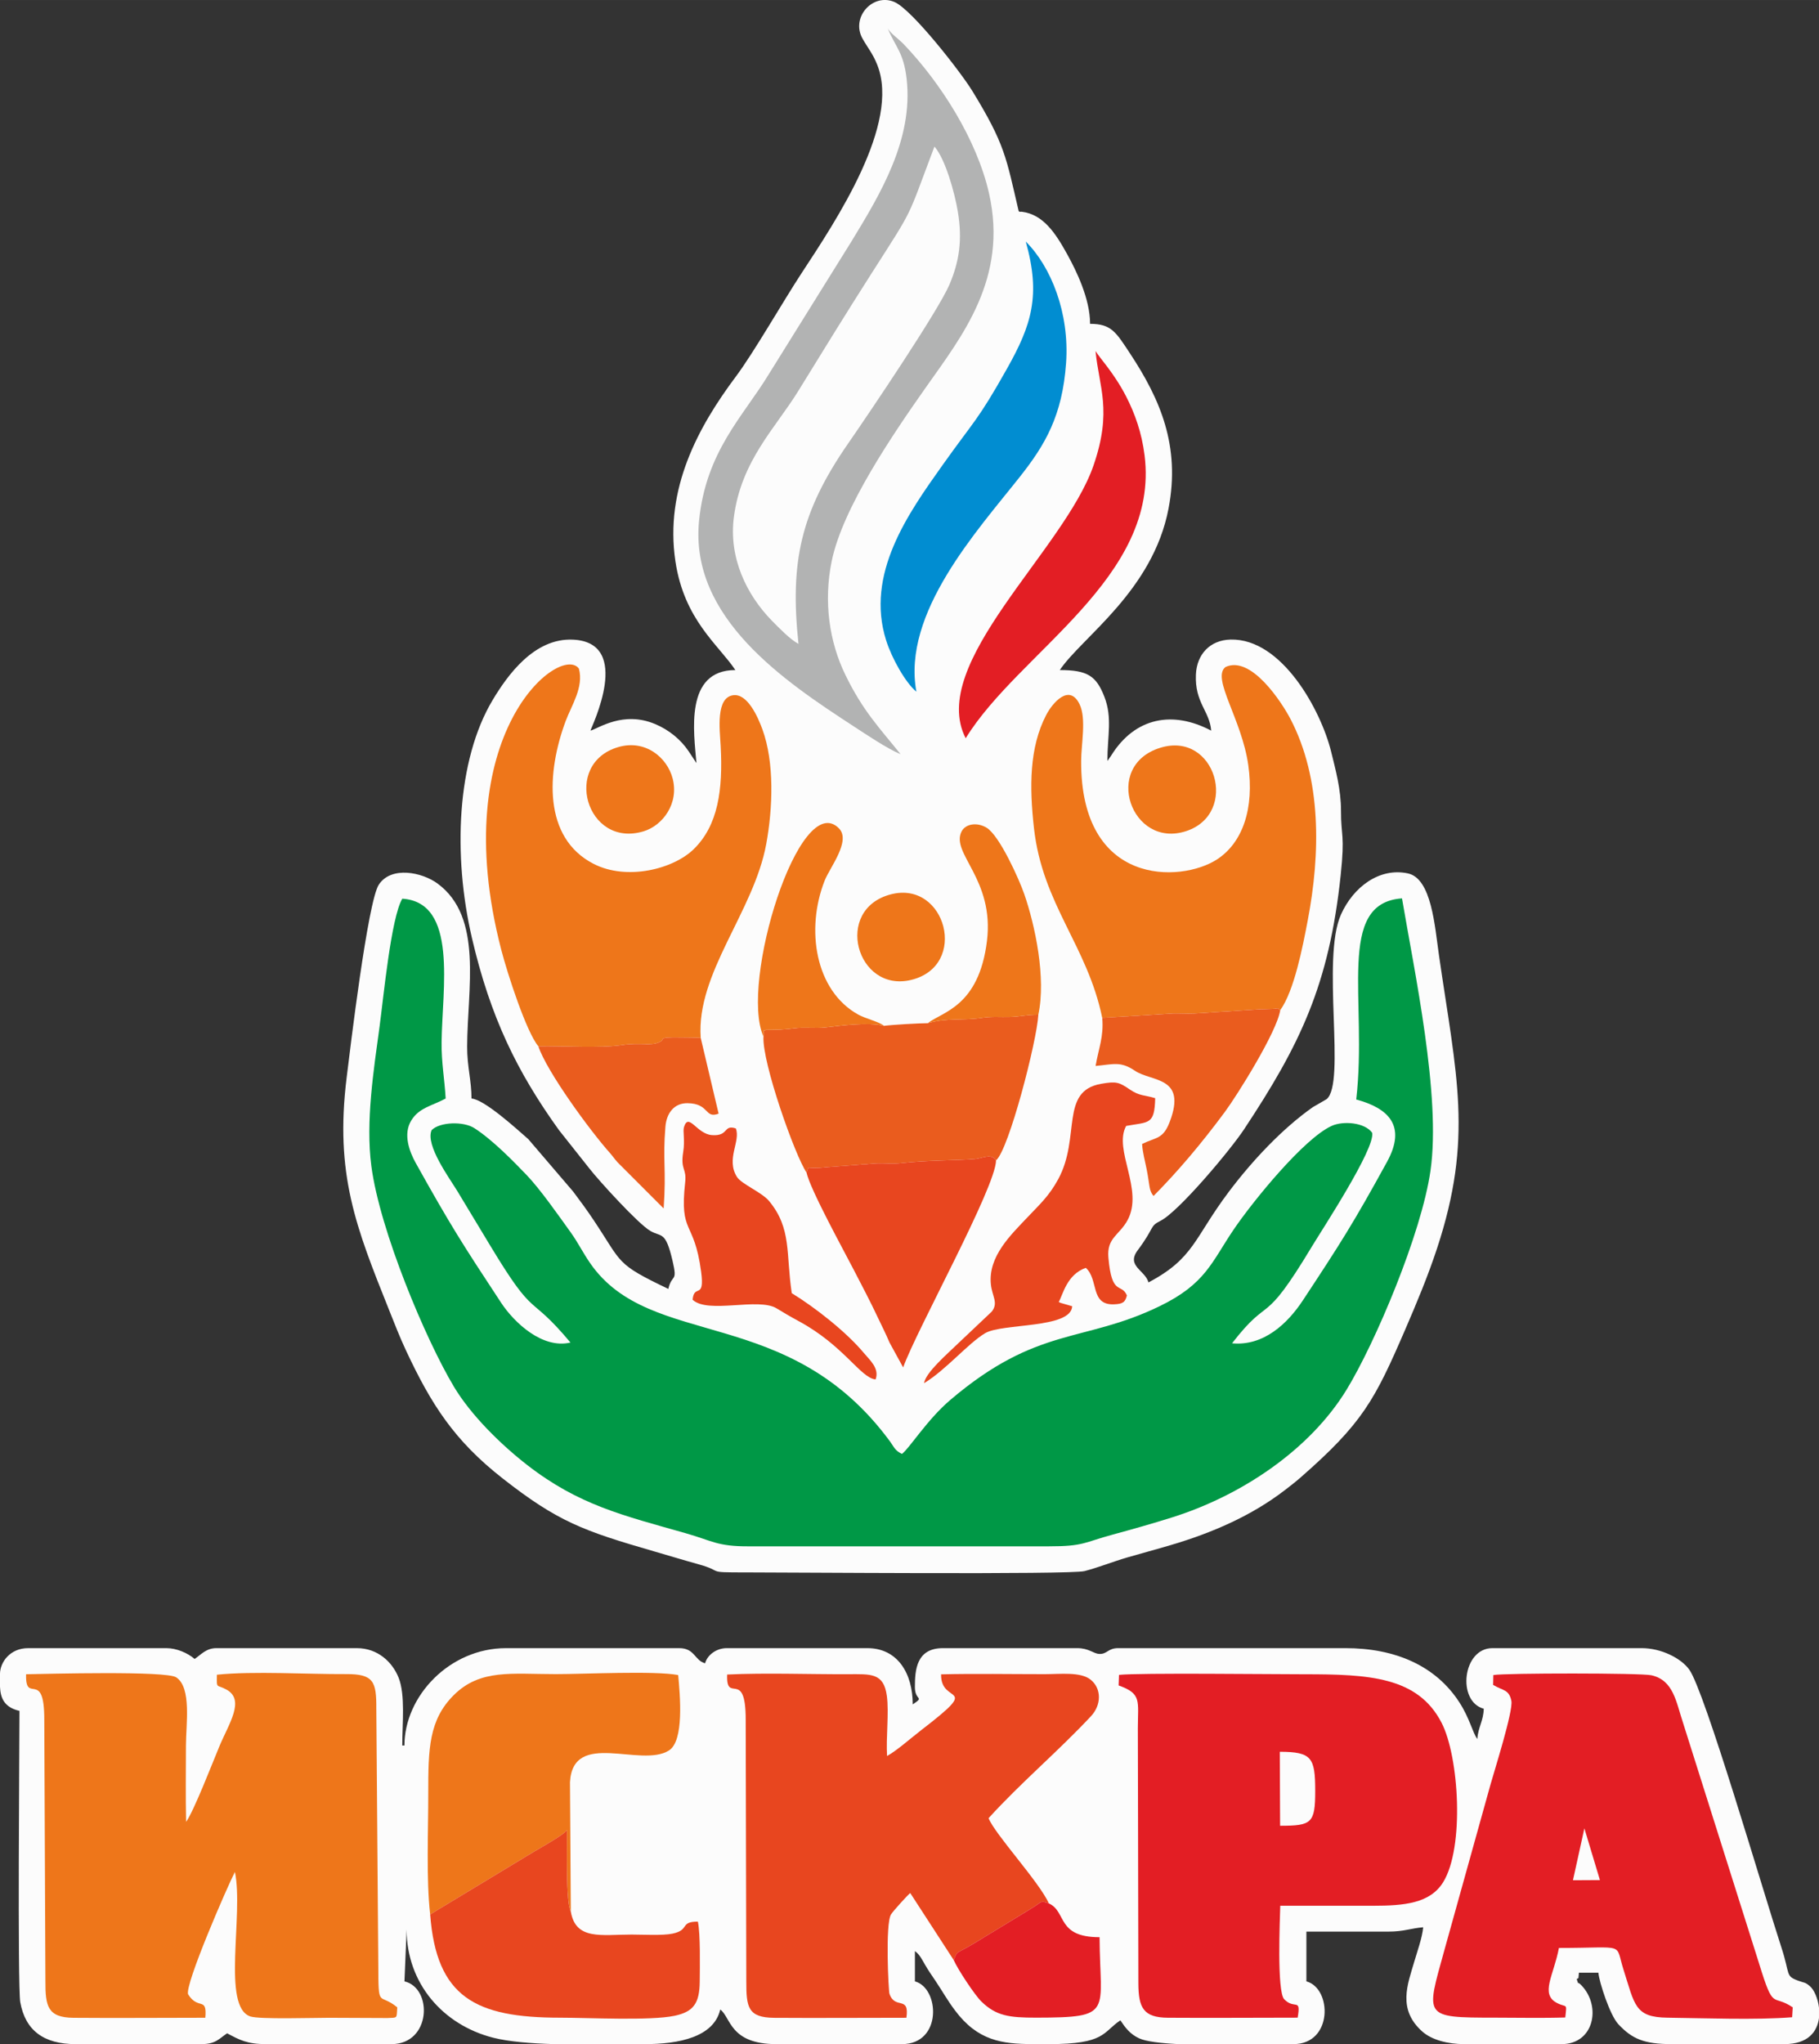
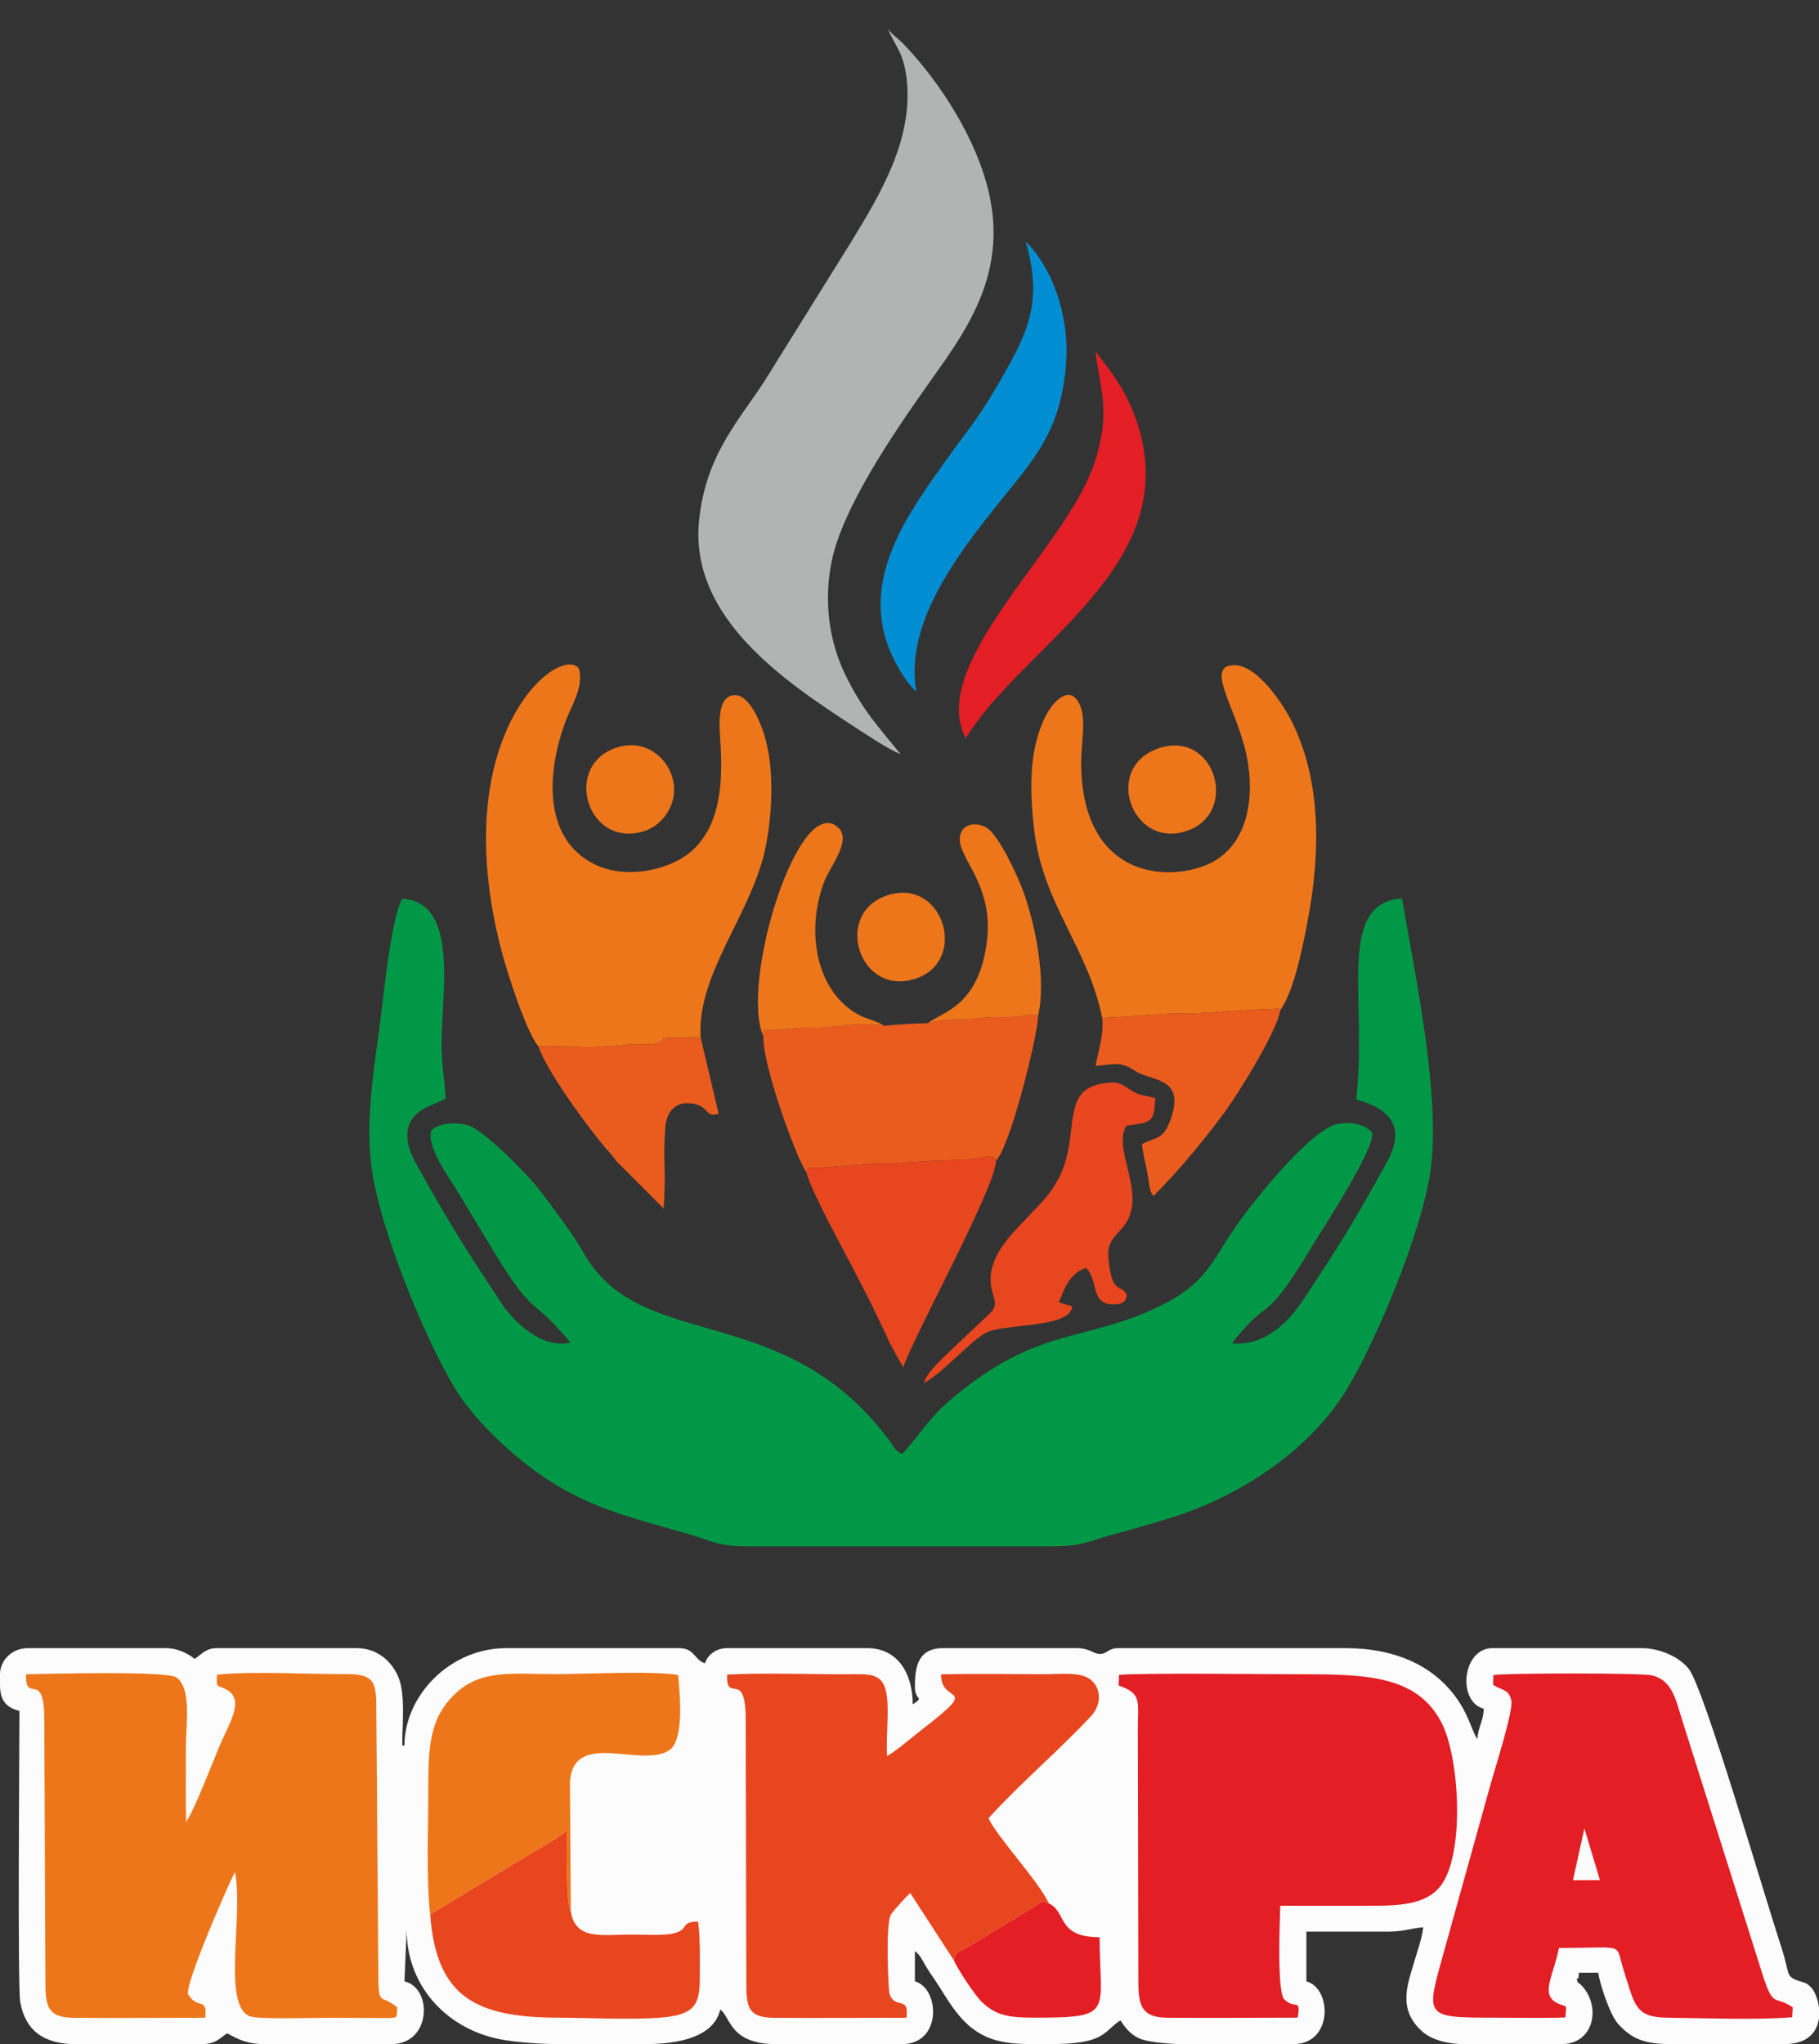
<svg xmlns="http://www.w3.org/2000/svg" xml:space="preserve" width="30.606mm" height="34.379mm" version="1.1" style="shape-rendering:geometricPrecision; text-rendering:geometricPrecision; image-rendering:optimizeQuality; fill-rule:evenodd; clip-rule:evenodd" viewBox="0 0 2148.58 2413.42">
  <rect x="0" y="0" width="2148.58" height="2413.42" fill="#333333" stroke="none" />
  <defs>
    <style type="text/css"> .fil1 {fill:#009846} .fil7 {fill:#018DD1} .fil5 {fill:#B2B3B3} .fil3 {fill:#E31E24} .fil4 {fill:#E8461F} .fil6 {fill:#EA5C1E} .fil2 {fill:#EE761A} .fil0 {fill:#FCFCFC} </style>
  </defs>
  <g id="Слой_x0020_1">
    <g id="_2725413954464">
-       <path class="fil0" d="M697.46 862.66c1.07,-4.61 50.46,-103.9 -20.41,-107.46 -46.22,-2.32 -77.86,42.49 -95.07,71.18 -42.73,71.22 -47.13,183.9 -24.54,281.04 21.83,93.85 53.55,158.34 102.77,226.8l36.15 45.6c11.18,14.3 57.65,65.42 72.02,73.6 13.14,7.49 17.7,-0.53 26.07,35.32 6.19,26.5 -0.67,14.32 -5.03,33.05 -62.71,-30.09 -53.82,-29.65 -87.88,-80.73 -8.66,-12.99 -15.82,-22.6 -24.53,-34.24l-53.02 -61.93c-15.03,-13.16 -51.76,-46.65 -67.05,-47.92 0,-21.13 -5.23,-37.89 -5.15,-61.29 0.23,-68.25 19.14,-152.71 -34.9,-192.48 -18.38,-13.52 -54.75,-20.98 -69.42,1.23 -13.07,19.79 -33.94,194.75 -38,227.7 -14.08,114.41 10.93,176.65 50.38,275.21 6.42,16.03 12.11,30.86 19.58,46.84 29.91,64 57.11,106.57 114.34,151.37 65.01,50.88 94.59,61.75 179.43,86.26 18.55,5.36 33.37,9.93 51.47,14.95 32.57,9.03 6.32,9.77 56.72,9.71 48.1,-0.06 382.87,2.8 399.58,-1.52 16.54,-4.28 33.75,-11.23 50.36,-16.07 17.79,-5.18 33.35,-9.28 51.72,-14.71 49.08,-14.5 95.29,-34.62 134.51,-64.76 5.77,-4.43 12.62,-9.72 18.42,-14.79 73.58,-64.31 87.88,-91.6 123.9,-175.01 13.35,-30.92 26.56,-62.4 37.45,-95.4 43.24,-130.94 22.89,-204.32 2.33,-346.61 -4.91,-33.96 -8.68,-90.38 -36.62,-96.4 -33.61,-7.24 -64.5,15.97 -79.11,48.58 -23.37,52.17 6.23,199.21 -17.02,218.01l-16.19 9.36c-36.51,25.67 -71.98,63.74 -99.28,100 -41.16,54.69 -40.76,78.33 -94.87,106.96 -3.86,-14.45 -26.66,-19.31 -12.69,-38.02 20.55,-27.5 13.6,-28.06 26.84,-34.69 21.42,-10.73 82.36,-83.28 98.81,-108.13 66.27,-100.11 100.32,-170.43 114.06,-299.82 5.21,-49.07 0.3,-45.48 0.39,-76.3 0.07,-24.84 -6.5,-48.81 -11.74,-70.01 -11.87,-47.98 -57.75,-133.44 -118.64,-132.04 -24.35,0.56 -39.93,17.44 -40.99,41.13 -1.5,33.51 16.1,42.93 18.06,66.42 -45.61,-24.13 -89.68,-15.39 -117.4,28.22 -0.29,0.46 -0.68,1.12 -0.98,1.58l-4.25 5.97c0,-29.44 6.09,-50.9 -3.52,-75.68 -9.52,-24.51 -19.71,-31.63 -52.69,-31.63 25.71,-38.39 109.96,-93.4 128.47,-190.88 14.01,-73.77 -9.74,-128.75 -45.68,-183.15 -16.31,-24.69 -21.81,-34.74 -47.02,-34.74 0,-29.39 -16.12,-62.49 -27.27,-82.59 -13.61,-24.56 -27.94,-46.4 -53.04,-49.71 -3.24,-0.43 -1.21,0.77 -3.99,-0.55 -14.92,-64.03 -16.31,-79.2 -54.73,-141.99 -13.63,-22.27 -71.11,-95.97 -91.85,-105.05 -25.64,-11.22 -52.07,17.97 -37.9,43.16 6.18,10.98 12.17,17.69 17.46,31.11 27.43,69.6 -48.27,183.08 -89.5,245.82 -21.51,32.74 -56.56,93.96 -77.44,121.83 -44.88,59.92 -84.37,132.65 -71.55,218.3 10.37,69.32 50.68,98.35 70.83,128.44 -60.44,0 -48.97,73.95 -45.99,109.86l-9.13 -13.86c-9.52,-14.21 -23.45,-25.38 -39.39,-32.14 -38.08,-16.15 -67.32,5.19 -76.67,7.68z" />
      <path class="fil0" d="M-0 1991.52c0.62,12.59 4.34,24.11 22.99,28.46 0,33.65 -2.38,325.29 0.95,343.94 5.94,33.18 27.5,49.5 65.47,49.5l148.18 0c17.3,0 20.95,-6.28 30.66,-12.78 14.57,7.72 23.52,12.78 45.99,12.78l148.18 0c47.02,0 48.89,-66.27 15.32,-74.09l2.56 -61.31c0,63.5 42.8,112.64 102.13,127.8 18.29,4.67 44.29,6.75 71.91,7.6l106.99 0c40.85,0 81.85,-8.4 89.42,-40.88 12.66,9.27 10.94,40.88 66.42,40.88l148.18 0c47.94,0 44.56,-66.28 15.32,-74.09l0 -35.77c5.67,4.16 7.99,9.29 11.97,16.14 4.39,7.57 7.19,11.35 12.05,18.6 8.7,12.97 14.04,22.92 23.38,35.37 26.87,35.82 55.29,39.45 91.39,39.74l19.61 0c66.73,0 63.12,-13.92 84.3,-28.1 5.92,8.83 11.34,16.24 22.16,21.26 7.98,3.71 25.2,5.76 46.23,6.84l136 0c46.91,0 45.64,-66 15.32,-74.09l0 -58.76 97.08 0c17.96,0 26.23,-3.9 40.88,-5.11 -0.99,11.91 -7.16,29.06 -10.52,40.58 -7.77,26.63 -20.27,56.39 9.79,82.78 10.86,9.53 29.69,14.6 49.27,14.6l114.96 0c38.46,0 47.1,-44.82 23.43,-69.41 -6.56,-6.82 -2.01,2.5 -5.54,-7.23 2.37,-3.12 1.66,2.87 2.56,-7.67l22.99 0c0.9,10.76 13.52,50.02 23.55,60.76 16.34,17.49 30.61,23.55 63.31,23.55l132.85 0c28.13,0 38.87,-14.84 40.88,-30.89l0 -12.1c-1.31,-11.23 -5.92,-21.33 -10.76,-25.45 -5.88,-5.01 -6.32,-3.65 -13.95,-6.49 -15.27,-5.68 -9.18,-7.02 -19.66,-39.11 -22.72,-69.59 -90.41,-302.16 -108.81,-328.06 -9.6,-13.51 -33.18,-25.43 -56.31,-25.43l-176.28 0c-35.42,0 -42.04,63.04 -10.22,71.53 -0.32,14.21 -6.47,21.41 -7.67,35.77 -5.77,-8.3 -9.03,-24.5 -20.91,-42.96 -28.16,-43.78 -76.21,-64.34 -134.93,-64.34l-268.26 0c-12.41,0 -12.92,7.39 -22.59,6.81 -6.9,-0.41 -12.01,-6.81 -25.95,-6.81l-158.4 0c-31.44,0 -33.21,25.67 -33.21,45.99 0,16.76 12.16,10.59 -2.56,20.44 0,-36.6 -17.81,-66.42 -53.65,-66.42l-166.06 0c-12.11,0 -22.93,8.05 -25.55,17.89 -12.52,-3.35 -12.02,-17.89 -30.66,-17.89l-204.38 0c-66.8,0 -120.08,56.71 -120.08,114.97l-2.56 0c0,-26.04 3.74,-59.73 -4.3,-80.01 -7.37,-18.61 -24.75,-34.95 -49.35,-34.95l-166.06 0c-12.03,0 -18.31,7.93 -25.55,12.78 -8.34,-7.24 -21.67,-12.78 -33.21,-12.78l-163.5 0c-21.14,0 -33.09,16.42 -33.21,30.44l0 15.19z" />
      <path class="fil1" d="M1656.03 1060.68c-78.58,5.46 -40.55,120.46 -54.07,237.45 37.67,10.15 59.88,30.78 36.38,73.61 -39.74,72.45 -55.13,96.48 -99.49,163.66 -18,27.27 -46.3,54.17 -83.58,50.57 46.24,-59.64 34.97,-15.58 94.15,-113.98 11.97,-19.91 75.2,-116.02 71.36,-134.57 -8.72,-12.24 -34.26,-14.33 -47.9,-8.1 -32.95,15.07 -93.01,88.96 -115.51,122.09 -26.35,38.79 -33.13,64.37 -87.96,90.92 -90.24,43.69 -143.78,22.78 -247.01,110.59 -27.34,23.26 -48.01,56.93 -57.05,63.65 -8.45,-4.04 -9.25,-8.13 -14.06,-14.67 -120.17,-163.35 -282.63,-107.04 -354.17,-210.46 -8.66,-12.51 -14.43,-24.43 -22.72,-36 -14.1,-19.66 -36.46,-51.56 -52.19,-67.96 -16.41,-17.11 -40.58,-41.78 -61.87,-55.51 -12.87,-8.31 -40.79,-7.45 -50.5,2.32 -7.86,17.52 21.57,57.45 30.14,71.63 13.53,22.39 25.82,42.78 39.41,65.31 54.05,89.58 43.78,53.35 94.43,113.84 -33.06,7.9 -66.42,-23.45 -81.99,-47.09 -45.42,-68.92 -59.46,-90.79 -100.75,-164.85 -7.6,-13.63 -15.16,-34.11 -5.34,-50.18 9.29,-15.22 24.23,-17.14 40.67,-25.95 -1.24,-22.66 -5.05,-41.95 -4.8,-66.47 0.63,-63.33 19.59,-165.24 -46.42,-169.49 -13.27,22.3 -22.22,116.7 -26.81,150.64 -6.95,51.34 -16.66,112.51 -9.74,165.1 10.05,76.33 64.35,205.08 97.51,260.42 20.22,33.75 55.5,68.32 86.38,92.33 61.12,47.56 113.5,59.66 187.53,80.73 31.3,8.92 37.09,15.54 73.89,15.43l355.12 -0.01c41.19,0.03 41.16,-4.63 75.41,-13.89 23.82,-6.44 46.8,-13 69.38,-20.07 82.21,-25.74 163.09,-79.71 206.67,-150.91 33.5,-54.74 88.5,-184.08 99.17,-258.79 12.6,-88.26 -19.12,-235.19 -33.67,-321.33z" />
      <path class="fil2" d="M242.52 2382.3c2.18,-25.77 -8.12,-8.42 -20.32,-27.64 -4.29,-11.06 46.7,-128.12 55.28,-144.55 10.51,50.33 -15.87,159.39 18.29,170.65 10.8,3.56 75.68,1.54 92.55,1.55l69.34 0.3c12.31,-0.64 10.66,1.06 11.59,-12.63 -22.18,-18.19 -22.2,3.46 -22.42,-51.1l-2.32 -301.5c0.15,-31.99 -3.09,-41.03 -35.68,-40.84 -45.64,0.26 -109.38,-3.76 -152.62,0.73 -0.2,17.69 -0.83,10.76 11.48,17.66 22.02,12.34 2.65,40.06 -8.6,66.99 -7.97,19.09 -30.21,76.6 -39.26,89.06 -0.69,-29.84 -0.21,-60.24 -0.2,-90.14 0.01,-25.01 6.9,-68.36 -11.48,-80.47 -12,-7.91 -151.45,-4.09 -177.32,-3.65 -1.1,36.6 21.52,-7.16 21.49,53.41l1.33 309.21c-0.11,29.07 2.53,42.74 33.08,43 51.82,0.44 103.93,-0.06 155.79,-0.06z" />
      <path class="fil3" d="M1321.31 1989.95c27.53,9.74 22.74,18.28 22.7,50.47l0.61 301.55c0.15,28.49 6,40.09 34.83,40.3 51.02,0.36 102.27,-0.09 153.32,-0.09 4.17,-24.28 -3.6,-9.03 -15.87,-21.73 -8.91,-9.22 -5.02,-95.57 -4.68,-110.41 36.69,0 73.38,0.04 110.07,0 35.96,-0.04 66.75,-2.66 82.28,-27.69 25.4,-40.91 18.88,-148.15 -1.79,-188.31 -28.05,-54.45 -85.83,-57.32 -162.25,-57.3 -37.67,0.01 -195.06,-1.83 -218.79,0.73l-0.44 12.48z" />
      <path class="fil4" d="M1126.55 2314.24c4.95,-12.07 0.98,-5.94 24.22,-19.89l57.17 -34.81c4.62,-2.75 8.87,-5.38 14.28,-8.82 7.88,-5.01 6.87,-7.03 16.74,-3.38 -11.65,-25.71 -64.09,-82.09 -71.25,-100.69 37.49,-41.4 82.59,-79.29 121,-120.46 12.27,-13.15 12.63,-32.28 -0.24,-42.89 -11.86,-9.77 -36.08,-6.67 -54.51,-6.67 -40.55,0.01 -81.9,-0.77 -122.35,0.2 -0.74,36.97 49.95,9.43 -23.55,65.93 -11.97,9.2 -28.07,23.64 -40.27,30.49 -1.39,-22.12 2.44,-51.03 -0.27,-71.06 -3.71,-27.34 -18.91,-25.6 -46.04,-25.5 -46.53,0.17 -96.51,-1.81 -142.57,0.37 -1.47,35.74 21.92,-8.04 21.9,53.11l0.72 309.21c-0.02,30.14 1.66,42.76 32.95,42.98 51.98,0.36 104.17,-0.06 156.17,-0.06 3.77,-27.01 -13.51,-8.93 -20.04,-28.38 -1.14,-3.4 -5.12,-82.98 1.93,-93.77 2.98,-4.57 19.99,-23.15 22.6,-25.14l51.41 79.24z" />
      <path class="fil3" d="M1763.68 1989.32c11.81,7.05 18.65,5.13 21.52,18.72 2.51,11.81 -20.81,84.89 -24.68,99.02l-54.55 195.83c-21.64,78.4 -25.59,79.28 59.39,79.28 27.6,0 56.03,0.66 83.52,-0.2 1.92,-17.97 2.06,-11.12 -9.57,-17.02 -20.6,-10.44 -3.97,-32.74 2.06,-65.08 80.46,0 65.9,-6.94 76.2,25.29 13.46,42.17 13.31,56.6 52.07,57.05 44.63,0.53 103.95,2.87 147.22,-0.51l0.71 -11.71c-24.79,-16.65 -22.11,5.66 -39.8,-51.84l-89.59 -283.47c-8.45,-25.22 -11.25,-50.8 -37.55,-56.75 -12.29,-2.78 -172.2,-2.72 -186.71,-0.27l-0.25 11.65z" />
      <path class="fil5" d="M1063.81 890.48c-25.62,-31.86 -44.57,-51.15 -65.36,-93.89 -18.83,-38.72 -25.92,-86.25 -16,-134.33 12.97,-62.88 72.33,-149.73 111.49,-205.34 42.11,-59.8 97,-128.02 74.31,-228.56 -14.37,-63.65 -57.21,-130.52 -100.34,-175.71 -6.89,-7.22 -14.64,-11.93 -19.21,-18.83 9.01,21.87 18.73,27.96 22.25,59.75 7.92,71.32 -31.43,135.98 -64.98,191.05l-98.05 157.45c-29.8,49.15 -74.12,90.58 -82.23,173 -11.25,114.39 101.15,189.43 183.13,242.77 14.36,9.34 39.73,26.42 55,32.65z" />
      <path class="fil2" d="M635.89 1235.3c28.41,-0.61 72.96,2.46 98.59,-1.43 24.07,-3.66 35.39,2.08 46.23,-4.46 4.51,-2.72 -3.72,-4.91 21.4,-4.6 8.61,0.11 16.98,0.04 25.57,0.55 -5.5,-76.48 62.77,-148.88 77.42,-229.02 7.78,-42.52 9.71,-95.95 -4.48,-135.06 -5.57,-15.37 -17.71,-42.27 -34.15,-40.51 -21.31,2.28 -16.27,40.71 -15.24,59.78 2.81,51.9 -3.01,93.9 -31.81,122 -24.37,23.78 -79.2,37.35 -118.2,17.39 -60.13,-30.78 -55.56,-108.33 -33.06,-168.65 6.86,-18.39 21.55,-39.97 15.64,-61.85 -21.49,-30.03 -158.07,76.21 -91.72,331.96 7.36,28.38 29.74,97.21 43.81,113.89z" />
      <path class="fil2" d="M1301.96 1201.73l80.2 -4.97c9.03,-0.74 18.98,0.37 28.03,-0.13l79.34 -5.12c4.28,-0.01 8.52,-0.29 12.64,-0.34 8.91,-0.13 5.1,-2.3 10.04,1.5 16.45,-22.91 26.46,-74.41 32.48,-106.04 15.02,-78.76 16.64,-167.01 -20.61,-238.16 -9.88,-18.86 -46.21,-75.16 -76.54,-60.95 -16.88,13.07 19.2,61.26 26.91,115.77 7.21,51.01 -6.47,91.77 -37.2,111.54 -42.52,27.34 -160.86,32.05 -160.21,-116.42 0.08,-19.94 6.28,-49.97 -1.78,-66.77 -12.07,-25.21 -32.02,-1.89 -39.47,12.43 -20.1,38.6 -19.9,85.08 -14.5,133.54 10.07,90.34 63.05,138.76 80.65,224.12z" />
      <path class="fil2" d="M508.1 2260.29l122.9 -74.24c7.28,-4.35 35.46,-19.92 38.64,-25.41 0.35,17.89 -1.61,86.28 4.6,96.28l-0.99 -152.76c3.46,-62.39 83.69,-16.5 116.91,-37.44 18.15,-11.44 13.1,-65.2 10.92,-89.06 -27.98,-5.28 -110.78,-1.09 -144.5,-1.09 -52.19,0 -89.41,-6.33 -120.7,24.88 -29.25,29.19 -30.1,63.33 -30.01,115.6 0.08,43.48 -2.56,101.53 2.23,143.23z" />
      <path class="fil6" d="M1095.95 1208.03c-9.62,0.01 -41.85,1.81 -51.79,3.12 -19.21,-4.47 -49.36,-0.45 -69.01,1.84 -12.16,1.41 -24.96,-0.59 -37.36,1.07 -10.35,1.39 -19.28,1.86 -33.39,1.86 -1.95,3.71 -2.21,-5.64 -2.59,7.88 -1.83,30.4 37.21,140.59 50.83,160.52 4.41,-9.98 -3.85,-2.99 24.44,-6.33l57.4 -4.37c9.95,-0.51 20.08,0.8 29.95,-0.37 30.42,-3.59 69.16,-3.13 87.31,-4.89 8.99,-0.87 19.28,-7.06 24.79,1.6 15.04,-12.37 48.31,-141.05 49.94,-171.94 -15.54,0 -20.53,2.26 -33.35,2.63 -11.72,0.35 -21.05,-0.75 -32.71,1 -23.85,3.57 -41.51,-0.22 -64.44,6.37z" />
-       <path class="fil0" d="M943.16 760.19c-10.35,-96.7 2.61,-155.74 58.81,-236.84 26.54,-38.29 106.47,-156.82 119.43,-187.2 11.85,-27.78 15.49,-53.2 9.98,-86.31 -3.82,-22.94 -14.92,-62.38 -27.64,-76.8 -33.7,89.06 -22.79,69.1 -74.55,150.16 -29.04,45.49 -57.16,91.12 -86.32,138.49 -26.77,43.48 -67.37,82.11 -76.03,148.83 -6.24,48.07 14.99,91.67 44.86,122.26 8.25,8.45 22.13,22.62 31.46,27.41z" />
      <path class="fil4" d="M508.1 2260.29c7.42,97.81 53.42,121.94 153.58,121.92 33.38,-0.01 106.55,3.8 135.08,-2.24 22.39,-4.75 29.56,-14.64 29.76,-40.58 0.13,-17.06 0.93,-55.68 -2.18,-70.61 -21.94,0.02 -9.03,9.78 -30.09,14.22 -11.36,2.4 -35.58,1.07 -48.26,1.07 -35.47,0 -66,7.02 -71.76,-27.15 -6.21,-10 -4.25,-78.39 -4.6,-96.28 -3.18,5.49 -31.36,21.05 -38.64,25.41l-122.9 74.24z" />
      <path class="fil7" d="M1082.43 816.67c-17.21,-92.99 72.02,-190.19 122.39,-253.95 29.44,-37.26 50.04,-71.65 54.43,-134.27 4.13,-58.78 -17.68,-113.56 -47.63,-143.26 17.99,63.74 6.76,98.66 -22.04,149.84 -35.12,62.42 -38.06,60.3 -76.79,114.84 -39.82,56.08 -90.98,127.68 -66.07,206.26 6.84,21.57 23.07,50.17 35.7,60.53z" />
      <path class="fil4" d="M1091.53 1633.05c25.66,-15.51 51.69,-46.75 71.99,-58.95 20.13,-12.1 101.55,-5.17 102.94,-31.86l-13.66 -3.98c-0.59,-0.26 -1.56,-0.61 -2.2,-1.13 4.96,-8.67 9.45,-32.26 31.91,-40.25 15.47,13.67 4.87,44.05 33.14,43.09 10.93,-0.37 13.49,-2.74 15.42,-10.51 -6.63,-15.42 -17.8,1.67 -21.85,-44.7 -2.05,-23.43 12.95,-26.36 22.57,-44.04 19.64,-36.07 -17.11,-83.15 -1.57,-111.39 27.03,-4.91 33.47,-1.03 34.29,-32.76 -13.3,-4.05 -18.27,-2.26 -30.24,-10.42 -12.43,-8.46 -15.69,-9.69 -33.68,-6.53 -49.1,8.63 -23.77,63.04 -50.61,112.58 -10.98,20.27 -22.86,30.71 -36.51,45.18 -19.28,20.44 -46.51,45.98 -43.06,79.02 1.49,14.26 9.17,21.71 1.05,32.14l-42.09 39.8c-8.96,8.89 -36.4,32.34 -37.82,44.7z" />
      <path class="fil4" d="M952.63 1384.31c4.49,20.41 44.46,92.83 55.95,115.18 9.84,19.12 19.23,36.67 28.27,55.98 4.88,10.41 9.32,18.81 13.8,29.55l16.14 29.44c15.69,-44.06 109.5,-212.83 109.72,-244.49 -5.51,-8.66 -15.8,-2.47 -24.79,-1.6 -18.15,1.76 -56.88,1.3 -87.31,4.89 -9.87,1.17 -20,-0.14 -29.95,0.37l-57.4 4.37c-28.28,3.33 -20.03,-3.65 -24.44,6.33z" />
      <path class="fil3" d="M1140.66 871.62c62.65,-102.04 229.52,-189.3 211.28,-334.13 -3.33,-26.54 -11.36,-49.27 -21.94,-69.74 -14.57,-28.21 -31.77,-45.72 -35.96,-53.41 3.95,42.52 20.14,70.15 -2.47,135.41 -34.72,100.2 -196.32,233.73 -150.91,321.88z" />
      <path class="fil6" d="M1301.96 1201.73c1.92,22.46 -4.26,35.77 -7.86,56.78 21.42,-1.94 29.32,-5.89 46.61,5.77 19.49,13.14 61.61,6.25 40.91,60.34 -7.89,20.62 -15.94,17.83 -32.59,26 0.61,10.22 3.41,19.84 5.46,30.23 3.83,19.38 2.42,24.48 8.05,31.18 28.85,-29.12 56.22,-61.43 84.12,-99.05 14.41,-19.42 61.7,-94.75 65.55,-120.3 -4.94,-3.8 -1.13,-1.63 -10.04,-1.5 -4.13,0.06 -8.37,0.34 -12.64,0.34l-79.34 5.12c-9.06,0.49 -19,-0.61 -28.03,0.13l-80.2 4.97z" />
-       <path class="fil4" d="M818.12 1534.57c18.22,17.02 77.49,-3.02 99.11,10.12 8.27,5.03 16.18,9.74 25.86,14.95 53.7,28.87 73.28,67.25 91.13,69.01 4.92,-13.04 -7.02,-23.04 -13.86,-31.26 -20.51,-24.65 -57.64,-53.79 -85.13,-70.59 -7.06,-46.76 0.08,-76.29 -26.78,-108.77 -8.52,-10.31 -32.64,-20.07 -37.95,-28.46 -13.35,-21.08 4.63,-42.12 -1.37,-57.3 -15.11,-4.86 -7.87,9.36 -28.17,7.91 -17.96,-1.28 -27.39,-27.01 -32.97,-9.75 -1.79,5.53 1.37,14.97 -1.03,29.92 -3.38,21 4.23,18.73 2.37,35.44 -6.94,62.66 10.5,43.28 18.83,105.65 4.53,33.95 -8.33,13.63 -10.06,33.13z" />
+       <path class="fil4" d="M818.12 1534.57z" />
      <path class="fil6" d="M635.89 1235.3c9.97,29.91 61.17,99.82 84.31,125.72 3.95,4.42 5.53,7.21 9.3,11.32l54.4 54.45c3.29,-47.31 -1.28,-56.28 2.09,-96.7 1.3,-15.54 10.03,-27.82 26.1,-27.61 26.27,0.34 19.99,18.72 36.73,12.36l-21.14 -89.47c-8.59,-0.51 -16.97,-0.44 -25.57,-0.55 -25.12,-0.32 -16.89,1.88 -21.4,4.6 -10.85,6.54 -22.16,0.8 -46.23,4.46 -25.63,3.89 -70.18,0.81 -98.59,1.43z" />
      <path class="fil3" d="M1126.55 2314.24c5.1,11.55 24.98,41.41 32.59,48.83 17.47,17.04 32.97,19.13 64.61,19.1 92.92,-0.1 75.4,-5.83 75.06,-94.99 -51.12,0.01 -38.58,-30.24 -59.85,-39.84 -9.86,-3.65 -8.85,-1.62 -16.74,3.38 -5.41,3.43 -9.66,6.07 -14.28,8.82l-57.17 34.81c-23.24,13.95 -19.27,7.82 -24.22,19.89z" />
      <path class="fil2" d="M901.8 1223.79c0.38,-13.51 0.64,-4.17 2.59,-7.88 14.11,0 23.04,-0.47 33.39,-1.86 12.4,-1.66 25.2,0.34 37.36,-1.07 19.65,-2.29 49.8,-6.31 69.01,-1.84 -5.49,-4.77 -21.62,-8.39 -30.43,-13.27 -50.87,-28.18 -62.29,-100.72 -39.63,-158.19 6.19,-15.72 31.47,-46.96 16.83,-61.72 -46.63,-47.01 -117.57,182.82 -89.12,245.82z" />
      <path class="fil2" d="M1095.95 1208.03c22.93,-6.58 40.59,-2.79 64.44,-6.37 11.66,-1.75 21,-0.65 32.71,-1 12.81,-0.37 17.8,-2.63 33.35,-2.63 9.38,-43.41 -3.79,-105.55 -16.67,-142.61 -6.14,-17.66 -29.2,-69.05 -44.48,-78.22 -11.25,-6.75 -24.93,-4.65 -29.57,4.6 -12.94,25.78 39.01,56.06 30.05,129.18 -9.56,78.06 -53.4,83.66 -69.84,97.05z" />
      <path class="fil2" d="M1052.36 1055.88c-68.26,17.61 -40.72,116.51 23.69,101.11 68.65,-16.43 41.19,-117.85 -23.69,-101.11z" />
      <path class="fil2" d="M730.22 882.06c-66.47,19.43 -37.74,119.77 29.91,99.46 22.58,-6.78 42.19,-32.88 34.34,-62.58 -6.51,-24.65 -32.2,-46.25 -64.25,-36.88z" />
      <path class="fil2" d="M1370.32 882.91c-68.69,21.4 -34.01,119.64 30.78,98.34 63.07,-20.72 34.76,-118.76 -30.78,-98.34z" />
-       <path class="fil0" d="M1512.03 2155.6c37.24,-0.03 41.5,-2.86 41.49,-41.1 -0.01,-39.26 -3.97,-46.21 -41.85,-46.22l0.37 87.32z" />
      <polygon class="fil0" points="1857.95,2219.93 1889.82,2219.75 1871.45,2158.69 " />
    </g>
  </g>
</svg>